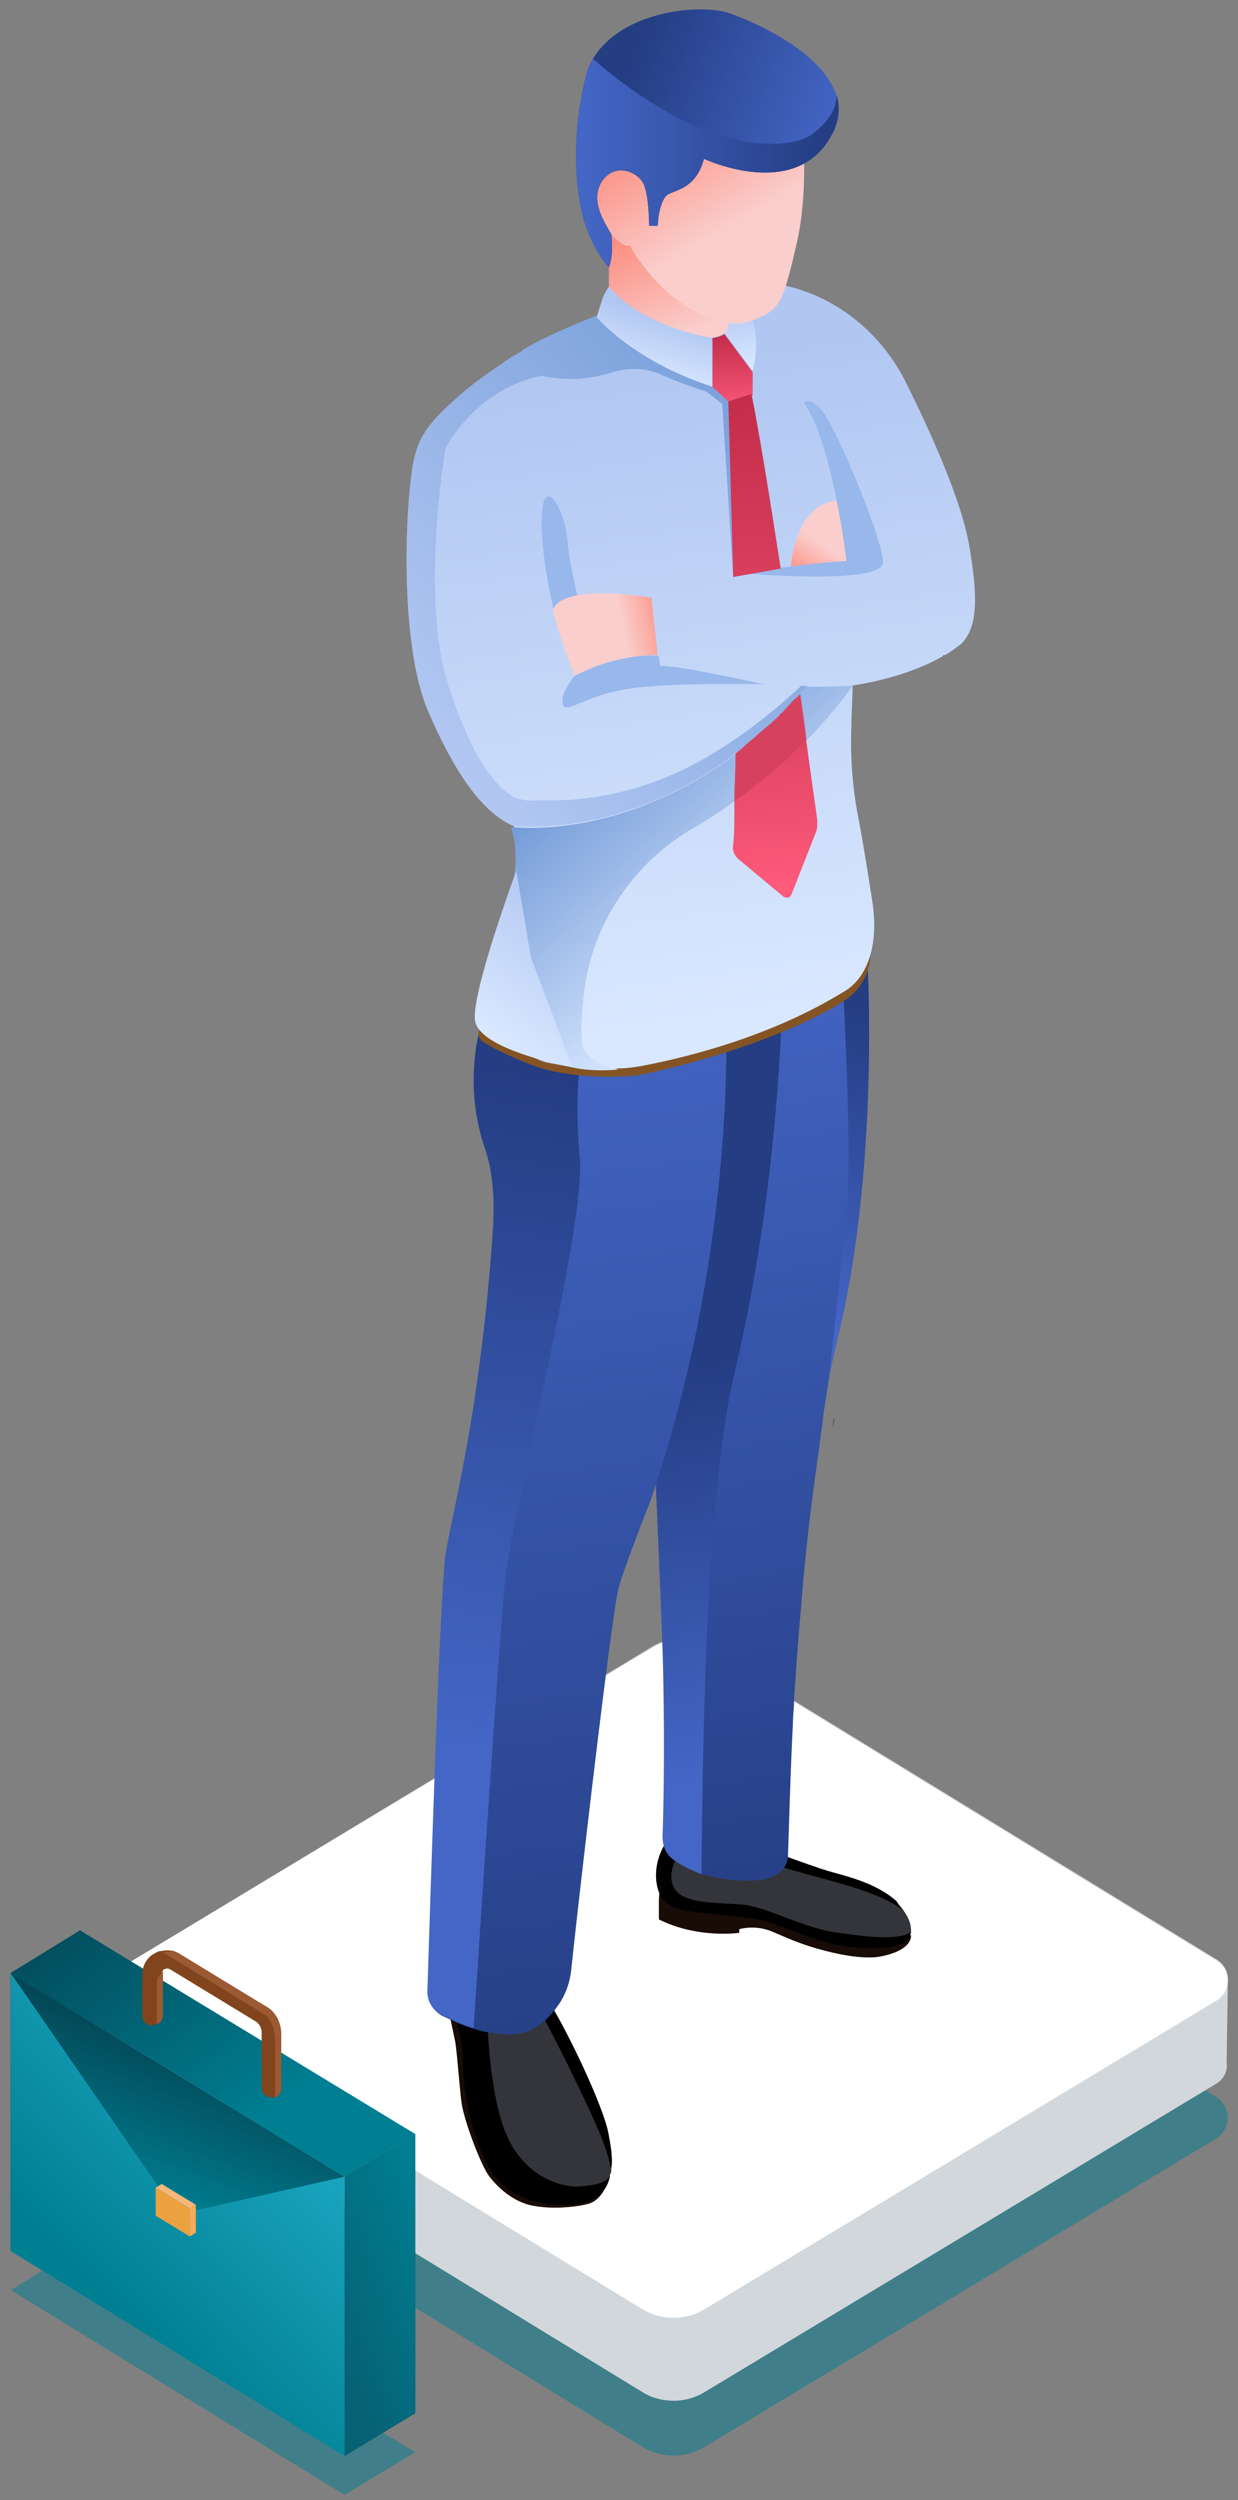
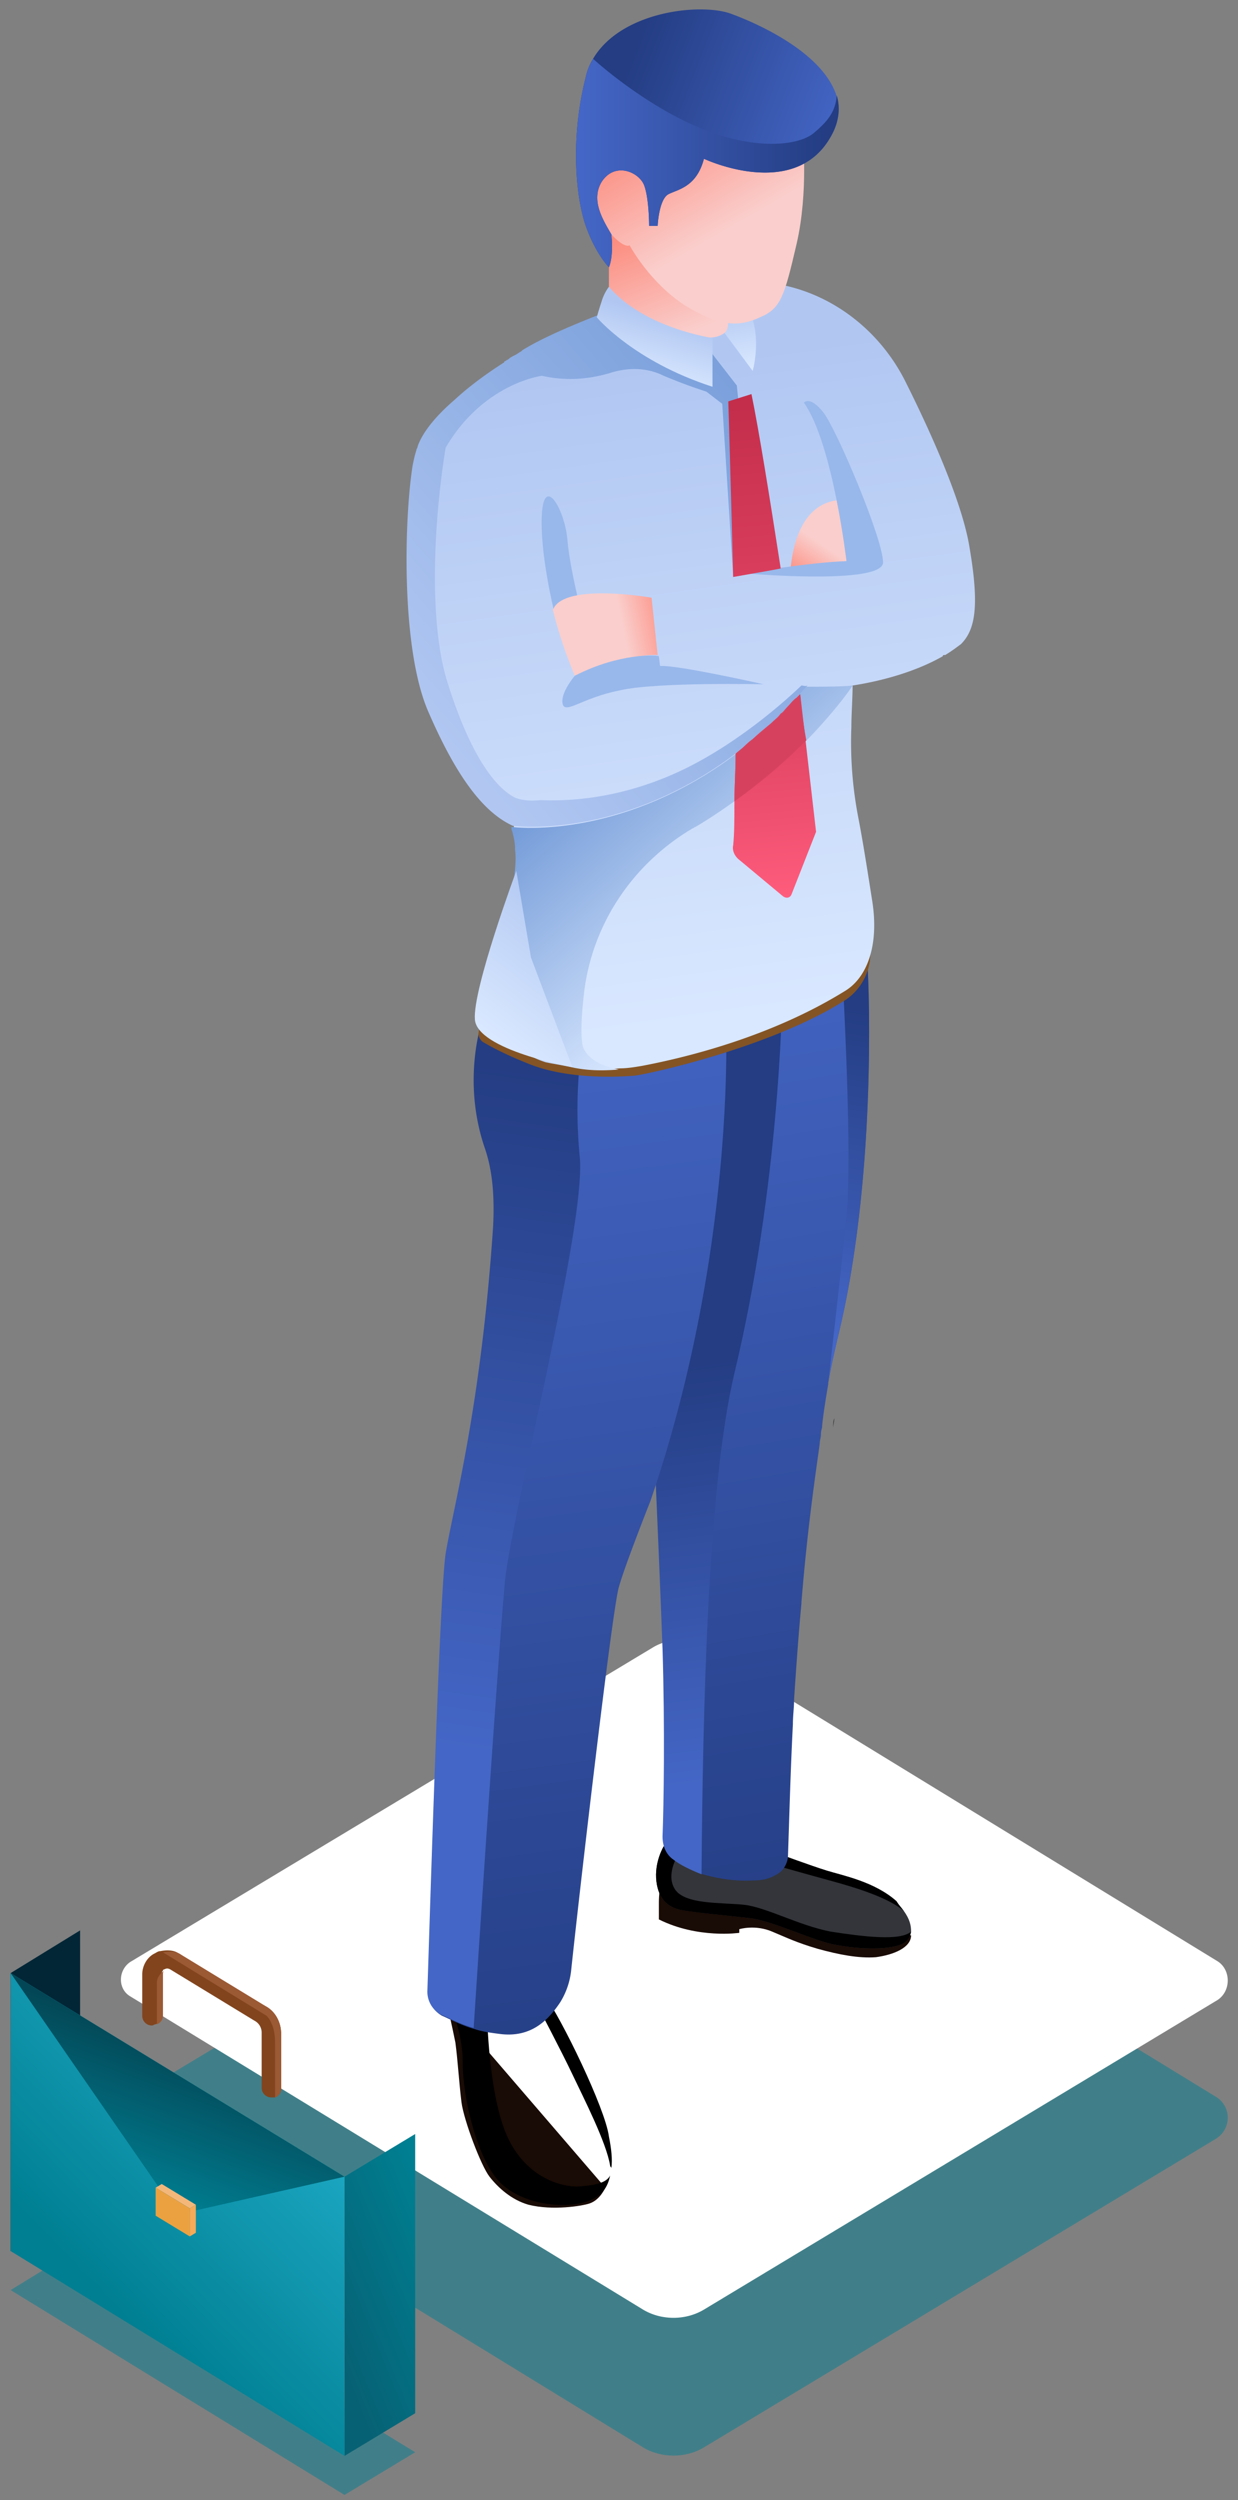
<svg xmlns="http://www.w3.org/2000/svg" width="110" height="222" fill="none">
  <rect width="100%" height="100%" fill="#808080" stroke="none" />
  <path opacity=".5" d="M108.019 189.916l-45.47 27.391c-1.625.974-3.79.974-5.414 0l-45.579-27.932c-1.082-.65-1.082-2.274 0-3.032l46.445-27.931a4.491 4.491 0 014.655 0l45.471 27.823c1.299.866 1.299 2.815-.108 3.681z" fill="#007F92" />
-   <path d="M109.102 175.734c0-.65-.325-1.299-.975-1.732l-45.47-27.824a4.496 4.496 0 00-4.656 0l-46.444 28.04a1.866 1.866 0 00-.867 1.516v7.578c.109.433.325.866.758 1.191l45.687 27.932c1.624.974 3.79.974 5.413 0l45.471-27.391c.758-.433 1.083-1.191.974-1.948l.109-7.362z" fill="#D2D7DB" />
  <path d="M108.019 177.683l-45.47 27.39c-1.625.975-3.79.975-5.414 0L11.556 177.25c-1.082-.65-1.082-2.274 0-3.032l46.445-27.932a4.496 4.496 0 014.655 0l45.471 27.824c1.299.758 1.299 2.815-.108 3.573z" fill="#fff" />
  <path d="M39.705 177.899s.433 1.841.758 3.465c.216 1.624.325 3.572.541 5.304.217 1.624 1.732 5.63 2.49 6.605.758.974 1.949 2.057 3.465 2.49 2.165.541 4.763.108 5.413-.109.974-.324 1.407-1.407 1.407-1.407m27.175-22.41c0 1.082-1.516 1.732-3.14 1.948-1.516.108-3.248-.216-5.197-.758-1.84-.541-2.706-.974-4.006-1.515-1.515-.65-2.923-.217-2.923-.217v.325s-3.68.541-7.145-1.191v-1.516c0-.649.108-1.515.108-1.515l22.194 3.681v.758h.109z" fill="#190B05" />
-   <path d="M54.32 192.515c0 .216 0 .433-.108.541-.217 1.083-.758 1.841-1.949 2.274-2.057.757-5.954.324-7.903-1.733-1.949-2.057-3.248-7.361-3.248-10.609s-1.624-6.171-1.624-6.171h8.661c.109.108.109.216.217.324 1.516 2.057 5.413 10.069 5.738 12.559.216 1.083.325 2.057.216 2.815z" fill="#33353A" />
  <path d="M54.32 192.515c0-.109-.108-.109-.108-.217-.325-2.057-2.382-6.063-3.356-8.12-.975-2.057-3.032-5.954-3.032-5.954l.541-1.083c1.516 2.057 5.414 10.069 5.738 12.559.217 1.083.325 2.057.217 2.815zm-.108.649c-.217 1.083-.758 1.841-1.949 2.274-2.057.757-5.954.324-7.903-1.733-1.949-2.057-3.248-7.362-3.248-10.609 0-3.248-1.624-6.171-1.624-6.171h3.465l.325 1.84s.108 7.362 1.84 11.043c1.732 3.681 4.98 4.439 6.387 4.33 1.408-.108 2.382-.324 2.707-.974z" fill="#000" />
  <path d="M80.953 171.512c-.109.541-.325.866-.758 1.082-1.407.65-4.439.433-6.388 0-1.84-.433-5.305-2.057-7.145-2.273-1.84-.217-5.305-.542-6.28-.758-.865-.217-1.84-.758-2.056-2.49-.217-1.732.65-3.14.65-3.14l1.407.108 8.444.542h.217s2.923 1.082 4.33 1.515c1.408.433 4.223.975 6.171 2.707.325.325.542.541.758.866.541.758.65 1.299.65 1.841z" fill="#33353A" />
  <path d="M80.303 169.671c-1.407-1.191-4.222-2.057-6.604-2.706-2.382-.65-4.655-1.3-4.655-1.3s-.108-.433-.108-1.082h.216s2.923 1.082 4.33 1.515c1.408.433 4.223.975 6.172 2.707.216.325.433.65.65.866zm.65 1.841c-.109.541-.325.866-.758 1.082-1.407.65-4.439.433-6.388 0-1.84-.433-5.305-2.057-7.145-2.273-1.84-.217-5.413-.542-6.28-.758-.865-.217-1.84-.758-2.056-2.49-.217-1.732.65-3.14.65-3.14l1.407.108v.433s-1.3 1.841-.433 3.248c.866 1.408 4.114 1.191 6.17 1.408 1.95.216 4.873 1.84 7.687 2.382 2.815.433 6.171.866 7.146 0z" fill="#000" />
  <path d="M74.457 118.679c-.325 1.408-.65 2.815-.866 4.114v.108c-.217 1.3-.433 2.599-.542 3.681v.109c0 .108-.108.324-.108.649s-.108.542-.108.866c-.325 2.382-1.083 7.362-1.624 14.075v.108c-.217 2.273-.433 5.196-.65 8.444 0 .758-.108 1.516-.108 2.274-.216 4.222-.325 8.444-.433 11.584 0 .758-.433 1.516-1.19 1.841-.542.324-1.192.433-1.841.433-1.84.108-3.356-.217-4.547-.542-1.083-.433-1.95-.866-2.49-1.299-.65-.433-.975-1.191-.975-2.057.108-2.706.217-9.635 0-16.672-.325-8.878-1.082-25.659-1.082-25.659l3.14-28.148 5.845-1.3c-.324-1.623-.65-3.464-.866-4.871a25.562 25.562 0 01-.325-1.732h11.368v.433c.217 3.14.758 19.92-2.598 33.561z" fill="url(#paint0_linear)" />
  <path d="M74.457 118.679c-.325 1.408-.65 2.815-.866 4.114.108-.974 1.19-10.285 1.624-14.94.541-4.98-.325-20.678-.325-20.678s.974-.866 2.165-1.84c.217 2.922.758 19.703-2.598 33.344z" fill="url(#paint1_linear)" />
  <path d="M69.478 89.123s-.217 16.132-4.223 32.804c-2.381 10.069-2.814 30.097-2.923 44.496-1.082-.433-1.949-.866-2.49-1.299-.65-.433-.974-1.191-.974-2.057.108-2.707.216-9.635 0-16.672-.325-8.878-1.083-25.659-1.083-25.659l3.14-28.148 5.846-1.3c-.325-1.623-.65-3.464-.866-4.871l3.573 2.706z" fill="url(#paint2_linear)" />
  <path d="M64.497 90.53s.975 20.354-6.712 42.765c-1.407 3.572-2.49 6.495-2.815 7.686-.65 2.49-3.573 27.824-4.222 33.995a6.735 6.735 0 01-.974 2.815c-1.083 1.624-2.599 3.139-5.305 2.815-.867-.109-1.624-.217-2.274-.433-1.19-.325-2.165-.866-2.923-1.191a2.321 2.321 0 01-1.19-2.057c.216-6.496 1.082-35.294 1.623-38.867.65-4.005 3.14-12.883 4.222-29.123.108-2.381 0-4.763-.758-6.928-2.057-6.063-.216-11.26-.216-11.26s.758.217 1.732.65c0-1.516-.108-2.274-.108-2.274h.541l20.029.433-.65.975z" fill="url(#paint3_linear)" />
  <path d="M51.506 102.656c.65 5.738-5.847 30.964-6.605 37.459-.65 6.496-2.814 39.949-2.814 39.949-1.191-.324-2.166-.866-2.923-1.19a2.321 2.321 0 01-1.191-2.057c.216-6.496 1.082-35.294 1.624-38.867.65-4.006 3.14-12.883 4.222-29.123.108-2.382 0-4.763-.758-6.929-2.057-6.062-.217-11.259-.217-11.259s.758.217 1.733.65c0-1.516-.109-2.274-.109-2.274h.542c3.68 1.949 6.712 3.898 6.712 3.898s-.758 4.005-.216 9.743z" fill="url(#paint4_linear)" />
  <path d="M42.844 90.206s-.216.65-.325 1.516c0 .325.109.541.325.758.542.324 1.84 1.082 4.33 2.057 2.816 1.082 6.497 1.19 9.203.974 1.083-.108 12.126-2.49 18.73-6.712a5.01 5.01 0 002.165-4.98c-.217-1.3-34.428 6.387-34.428 6.387z" fill="#845424" />
  <path d="M85.391 57.186c-.433.325-.866.65-1.407.974h-.108c-.109 0-.109.109-.109.109-2.273 1.299-5.196 2.165-8.011 2.598 0 1.19-.109 2.49-.109 3.68a35.19 35.19 0 00.65 8.229c.433 2.273.866 5.088 1.191 7.145.65 4.006-.433 6.929-2.49 8.12-6.496 4.006-13.966 5.846-17.972 6.604-.65.108-1.299.217-1.949.217-1.407.108-2.814.108-4.222-.217-.541-.108-1.082-.217-1.732-.325l-.541-.108c-.65-.217-1.191-.433-1.733-.758-2.598-1.732-2.814-2.923-3.03-4.439-.11-1.299 1.515-7.795 1.84-9.96.108-.541.108-.866.108-.866 0-.108 0-.325.108-.541.108-.867.108-1.516.108-2.274v-.108c0-.541-.108-.975-.216-1.408 0-.108-.108-.216-.108-.433v-.108c-2.599-1.19-4.872-4.33-7.47-10.068-2.49-5.63-2.166-17.323-1.408-21.978.108-.65.217-1.19.325-1.516.433-1.19 1.732-2.706 3.248-4.114 1.515-1.407 3.248-2.598 4.438-3.356.109 0 .109-.108.109-.108.974-.65 1.948-1.299 3.356-1.949 1.19-.54 2.598-1.19 4.655-2.057.758-.324 1.516-.54 2.274-.758 1.407-.433 2.815-.757 4.33-1.082 2.274-.433 4.547-.866 6.713-1.3h1.19c5.63.326 10.61 3.898 13.1 8.987 2.057 4.114 4.98 10.501 5.63 14.615.866 5.088.541 7.254-.758 8.553z" fill="url(#paint5_linear)" />
  <path d="M71.21 60.867c-2.274 2.165-7.037 6.17-12.234 8.227-4.547 1.841-8.553 2.058-10.935 1.95-.974.108-1.732 0-2.273-.217-1.516-.758-3.79-3.248-5.955-10.069-1.84-5.63-1.19-15.048-.216-21.003 3.356-5.738 8.553-6.387 8.553-6.387 2.381.541 4.438.216 5.954-.217 1.624-.541 3.356-.541 4.872.217a47.083 47.083 0 003.79 1.407l1.407 1.083.974 15.373 1.624-3.897-1.3-13.1-4.871-6.28-5.413-.65c-.758.218-1.516.542-2.274.759-3.248 1.299-5.088 2.165-6.496 3.031l-.108.108c-.216.109-.325.217-.541.325-.217.108-.433.217-.542.325-.108.108-.216.108-.324.216-.109 0-.109.109-.109.109-1.19.758-2.923 1.949-4.438 3.356-1.516 1.3-2.815 2.815-3.248 4.114 0 .108-.109.217-.109.325-.108.325-.216.758-.324 1.299-.758 4.655-1.083 16.348 1.407 21.977 2.49 5.738 4.872 8.878 7.47 10.069 0 0 13.858 1.949 26.2-12.45-.217.108-.325 0-.541 0z" fill="url(#paint6_linear)" />
  <path d="M54.103 20.052v6.062s6.28 4.547 9.528 3.79c1.407-.325 2.165-2.058 1.84-4.656l-3.031-.65-8.337-4.546z" fill="url(#paint7_linear)" />
  <path d="M64.388 29.578l2.49 3.357s1.191-4.114-1.19-6.713c-2.274-2.49-2.382-.325-2.382-.325s2.165 2.49 1.082 3.681z" fill="url(#paint8_linear)" />
  <path d="M71.317 11.932s.541 5.088-.541 9.743c-1.083 4.656-1.408 5.738-3.248 6.496-1.84.866-3.573.866-6.713-1.082-3.14-2.057-4.871-5.305-4.871-5.305s-.433.324-1.624-.975c-1.733-1.949-2.057-3.031-2.057-5.738 0-2.706.65-6.062 2.815-9.635 2.056-3.573 8.552-2.382 11.475-.866 2.815 1.515 4.223 4.33 4.764 7.362z" fill="url(#paint9_linear)" />
  <path d="M73.808 12.148c-3.248 5.738-11.26 1.949-11.26 1.949-.65 2.49-2.273 2.707-3.14 3.14-.865.433-.974 2.814-.974 2.814h-.757s0-2.381-.433-3.572c-.434-1.191-2.599-2.165-3.79-.325-.974 1.624.109 3.356.867 4.655.216 2.057-.217 2.923-.217 2.923s-1.19-1.19-2.057-3.68c-.866-2.49-1.407-7.687 0-13.209a5.102 5.102 0 01.65-1.624C55.187.997 62.224.24 64.93 1.214c2.382.866 8.228 3.464 9.42 7.362.324.974.216 2.273-.542 3.572z" fill="url(#paint10_linear)" />
  <path d="M74.133 125.933c0 .325-.109.649-.109.866 0-.325 0-.65.109-.866z" fill="#3A3A3A" />
  <path d="M49.232 54.263s-1.3-5.197-1.083-8.661c.217-3.465 2.057-.325 2.274 2.382.216 2.814 1.84 8.877 1.84 8.877" fill="#98B8EB" />
  <path d="M54.104 25.465s-.433.54-.65 1.299c-.216.65-.432 1.407-.432 1.407s3.247 3.898 10.285 6.171v-4.33s-6.063-.867-9.203-4.547z" fill="url(#paint11_linear)" />
  <path d="M58.435 58.16s-2.599-.216-7.362 1.84a39.822 39.822 0 01-1.949-5.846c0-.108.108-.108.108-.216 1.3-2.165 8.661-.866 8.661-.866l.542 5.088z" fill="url(#paint12_linear)" />
  <path d="M75.216 49.932c-1.408 0-3.357.217-4.98.541.108-.433.324-5.63 4.222-6.062.324 1.624.54 3.14.65 4.222 0 .216.108.433.108.65 0 .216 0 .324.108.432-.217.109-.108.217-.108.217z" fill="url(#paint13_linear)" />
  <path d="M75.756 60.867s-.541.866-1.732 2.273a44.361 44.361 0 01-8.77 8.012c-1.082.757-2.165 1.515-3.464 2.273-.108 0-.108.109-.216.109-5.522 3.247-9.203 8.877-9.744 15.265-.216 1.948-.216 3.68 0 4.222.541 1.299 2.165 1.732 3.14 1.949-1.408.108-2.815.108-4.223-.217a54.032 54.032 0 00-1.732-.325l-.541-.108c-.65-.216-1.191-.433-1.732-.866-2.599-1.732-2.815-2.923-3.032-4.439-.108-1.299 1.516-7.795 1.84-9.96.109-.541.109-.866.109-.866.108-.975.217-1.949.108-2.707v-.108c0-.541-.108-.974-.216-1.407 0-.109-.108-.217-.108-.433v-.109s8.552 1.191 18.296-5.305c2.598-1.732 5.305-4.114 7.903-7.145h.325c.974 0 2.923 0 3.79-.108z" fill="url(#paint14_linear)" />
  <path d="M45.876 77.323s-3.897 10.501-3.68 13.208c.216 2.706 8.66 4.222 8.66 4.222l-3.68-9.744-1.3-7.686z" fill="url(#paint15_linear)" />
  <path d="M71.426 35.75s.541-.65 1.732.866c1.191 1.516 5.305 11.26 5.305 13.316 0 2.057-12.342.974-12.342.974s5.846-.974 9.094-1.082c0 .108-1.19-10.393-3.789-14.074zM51.073 60s-1.3 1.516-1.083 2.49c.217.975 1.732-.54 5.088-1.19 3.248-.758 12.776-.541 12.776-.541s-7.687-1.733-9.203-1.624l-.108-.867c-.108-.108-3.465-.324-7.47 1.733z" fill="#98B8EB" />
-   <path d="M63.306 30.012v4.33l1.515 1.408 2.057-.65v-2.057l-2.49-3.356c0-.108-.216.216-1.082.325z" fill="url(#paint16_linear)" />
  <path d="M65.146 51.231c-.217-8.444-.433-15.59-.433-15.59l2.057-.65c.65 3.14 1.624 9.203 2.598 15.482.109 0-1.732.325-4.222.758z" fill="url(#paint17_linear)" />
-   <path d="M72.509 73.858l-2.166 5.521c-.108.325-.433.433-.758.217l-3.897-3.248c-.433-.325-.65-.866-.541-1.3.108-1.082.108-2.38.108-3.897 0-1.299.108-2.706.108-4.222.217-.216.542-.433.758-.65.217-.216.433-.432.758-.649.433-.433.974-.866 1.624-1.407.325-.325.65-.542.866-.867.216-.108.325-.324.541-.54.325-.326.542-.65.866-.867l.325-.325c.217 1.516.433 2.815.541 4.114.434 3.465.867 6.063.975 7.146 0 .433 0 .757-.108.974z" fill="url(#paint18_linear)" />
+   <path d="M72.509 73.858l-2.166 5.521c-.108.325-.433.433-.758.217l-3.897-3.248c-.433-.325-.65-.866-.541-1.3.108-1.082.108-2.38.108-3.897 0-1.299.108-2.706.108-4.222.217-.216.542-.433.758-.65.217-.216.433-.432.758-.649.433-.433.974-.866 1.624-1.407.325-.325.65-.542.866-.867.216-.108.325-.324.541-.54.325-.326.542-.65.866-.867l.325-.325z" fill="url(#paint18_linear)" />
  <path d="M71.642 65.738a50.047 50.047 0 01-6.387 5.414c0-1.3.108-2.707.108-4.223.217-.216.541-.433.758-.65 1.083-.974 2.165-1.731 3.248-2.814.216-.108.325-.325.541-.541.325-.325.541-.65.866-.867l.325-.324c.108 1.407.325 2.815.541 4.005z" fill="#D6425E" />
  <path d="M73.808 12.148c-3.248 5.738-11.26 1.95-11.26 1.95-.65 2.49-2.273 2.706-3.14 3.139-.865.433-.974 2.815-.974 2.815h-.757s0-2.382-.433-3.573c-.434-1.191-2.599-2.165-3.79-.325-.974 1.624.109 3.356.867 4.655.216 2.057-.217 2.924-.217 2.924s-1.19-1.191-2.057-3.681c-.866-2.49-1.407-7.687 0-13.209a5.102 5.102 0 01.65-1.624c1.299 1.191 5.196 4.331 9.31 6.063 5.089 2.165 8.986 1.624 10.285.541 1.3-1.082 1.949-1.948 2.057-3.356.325 1.083.217 2.382-.541 3.681z" fill="url(#paint19_linear)" />
  <path opacity=".5" d="M.946 203.341l29.664 18.188 6.28-3.789-29.773-18.188-6.17 3.789z" fill="#007F92" />
-   <path d="M36.89 189.483v24.792l-6.279 3.79v-24.793l6.28-3.789z" fill="#063444" />
  <path d="M7.117 171.403v24.684l-6.17 3.79v-24.684l6.17-3.79z" fill="#022636" />
  <path d="M36.89 189.483v24.792l-6.279 3.79v-24.793l6.28-3.789z" fill="url(#paint20_linear)" />
-   <path d="M.946 175.193l29.664 18.079 6.28-3.789-29.773-18.08-6.17 3.79z" fill="url(#paint21_linear)" />
  <path d="M30.61 218.065L.946 199.877v-24.684l29.664 18.08v24.792z" fill="url(#paint22_linear)" />
  <path d="M.946 175.193l14.832 21.436 14.832-3.356-29.664-18.08z" fill="url(#paint23_linear)" />
  <path d="M24.98 180.606v4.871c0 .325-.216.65-.54.758h-.325c-.433 0-.866-.324-.866-.866v-4.872a1.19 1.19 0 00-.65-1.082l-7.47-4.547c-.217-.109-.325-.109-.542 0 0 0-.108 0-.108.108-.108.108-.108.216-.108.325v3.681a.814.814 0 01-.541.757c-.109 0-.217.109-.325.109a.854.854 0 01-.866-.866v-3.681c0-.758.433-1.516 1.082-1.841.217-.108.325-.216.542-.216.54-.109 1.19-.109 1.624.216l7.47 4.547c1.082.542 1.624 1.516 1.624 2.599z" fill="#82441D" />
  <path d="M17.403 195.762v2.49l-.542.325v-2.49l.542-.325z" fill="#F7AA57" />
  <path d="M13.83 194.247l3.031 1.84.542-.324-3.032-1.841-.54.325z" fill="#F4B77A" />
  <path d="M16.861 198.578l-3.03-1.841v-2.49l3.03 1.841v2.49z" fill="#ECA140" />
  <path d="M24.981 180.606v4.872a.814.814 0 01-.541.757v-4.871c0-1.733-.758-2.382-.758-2.382l-9.202-5.63c.54-.108 1.19-.108 1.623.217l7.47 4.547c.867.433 1.408 1.407 1.408 2.49zm-10.393-5.63c-.108.108-.108.217-.108.325v3.681a.815.815 0 01-.542.758v-3.681c0-.65.542-.975.65-1.083z" fill="#9B5934" />
  <defs>
    <linearGradient id="paint0_linear" x1="58.832" y1="80.602" x2="74.553" y2="173.118" gradientUnits="userSpaceOnUse">
      <stop stop-color="#4466C6" />
      <stop offset="1" stop-color="#243D83" />
    </linearGradient>
    <linearGradient id="paint1_linear" x1="70.56" y1="118.138" x2="75.431" y2="89.448" gradientUnits="userSpaceOnUse">
      <stop stop-color="#4466C6" />
      <stop offset="1" stop-color="#243D83" />
    </linearGradient>
    <linearGradient id="paint2_linear" x1="68.395" y1="157.654" x2="63.523" y2="120.844" gradientUnits="userSpaceOnUse">
      <stop stop-color="#4466C6" />
      <stop offset="1" stop-color="#243D83" />
    </linearGradient>
    <linearGradient id="paint3_linear" x1="39.397" y1="84.583" x2="53.429" y2="188.547" gradientUnits="userSpaceOnUse">
      <stop stop-color="#4466C6" />
      <stop offset="1" stop-color="#243D83" />
    </linearGradient>
    <linearGradient id="paint4_linear" x1="41.328" y1="155.489" x2="49.989" y2="95.403" gradientUnits="userSpaceOnUse">
      <stop stop-color="#4466C6" />
      <stop offset="1" stop-color="#243D83" />
    </linearGradient>
    <linearGradient id="paint5_linear" x1="68.394" y1="89.989" x2="60.275" y2="32.069" gradientUnits="userSpaceOnUse">
      <stop stop-color="#D9E8FF" />
      <stop offset="1" stop-color="#B1C7F2" />
    </linearGradient>
    <linearGradient id="paint6_linear" x1="72.184" y1="30.986" x2="36.457" y2="62.382" gradientUnits="userSpaceOnUse">
      <stop stop-color="#7199D7" />
      <stop offset="1" stop-color="#B1C7F2" />
    </linearGradient>
    <linearGradient id="paint7_linear" x1="56.486" y1="20.16" x2="60.275" y2="29.903" gradientUnits="userSpaceOnUse">
      <stop stop-color="#FC8A7C" />
      <stop offset="1" stop-color="#FACECC" />
    </linearGradient>
    <linearGradient id="paint8_linear" x1="66.77" y1="32.61" x2="65.688" y2="26.655" gradientUnits="userSpaceOnUse">
      <stop stop-color="#D9E8FF" />
      <stop offset="1" stop-color="#B1C7F2" />
    </linearGradient>
    <linearGradient id="paint9_linear" x1="58.109" y1="10.416" x2="64.052" y2="20.707" gradientUnits="userSpaceOnUse">
      <stop stop-color="#FC8A7C" />
      <stop offset="1" stop-color="#FACECC" />
    </linearGradient>
    <linearGradient id="paint10_linear" x1="74.349" y1="12.581" x2="55.944" y2="5.544" gradientUnits="userSpaceOnUse">
      <stop stop-color="#4466C6" />
      <stop offset="1" stop-color="#243D83" />
    </linearGradient>
    <linearGradient id="paint11_linear" x1="59.734" y1="34.234" x2="61.358" y2="28.821" gradientUnits="userSpaceOnUse">
      <stop stop-color="#D9E8FF" />
      <stop offset="1" stop-color="#B1C7F2" />
    </linearGradient>
    <linearGradient id="paint12_linear" x1="59.734" y1="54.804" x2="55.371" y2="55.738" gradientUnits="userSpaceOnUse">
      <stop stop-color="#FC8A7C" />
      <stop offset="1" stop-color="#FACECC" />
    </linearGradient>
    <linearGradient id="paint13_linear" x1="70.019" y1="51.014" x2="72.209" y2="47.784" gradientUnits="userSpaceOnUse">
      <stop stop-color="#FC8A7C" />
      <stop offset="1" stop-color="#FACECC" />
    </linearGradient>
    <linearGradient id="paint14_linear" x1="64.064" y1="87.824" x2="48.365" y2="69.961" gradientUnits="userSpaceOnUse">
      <stop stop-color="#D9E8FF" />
      <stop offset="1" stop-color="#7199D7" />
    </linearGradient>
    <linearGradient id="paint15_linear" x1="41.87" y1="90.531" x2="50.532" y2="79.163" gradientUnits="userSpaceOnUse">
      <stop stop-color="#D9E8FF" />
      <stop offset="1" stop-color="#B1C7F2" />
    </linearGradient>
    <linearGradient id="paint16_linear" x1="65.146" y1="36.94" x2="64.615" y2="29.711" gradientUnits="userSpaceOnUse">
      <stop stop-color="#FF5C7C" />
      <stop offset="1" stop-color="#C32D4A" />
    </linearGradient>
    <linearGradient id="paint17_linear" x1="70.018" y1="78.621" x2="66.177" y2="35.101" gradientUnits="userSpaceOnUse">
      <stop stop-color="#FF5C7C" />
      <stop offset="1" stop-color="#C32D4A" />
    </linearGradient>
    <linearGradient id="paint18_linear" x1="70.019" y1="79.704" x2="67.312" y2="51.014" gradientUnits="userSpaceOnUse">
      <stop stop-color="#FF5C7C" />
      <stop offset="1" stop-color="#C32D4A" />
    </linearGradient>
    <linearGradient id="paint19_linear" x1="51.614" y1="13.123" x2="73.267" y2="13.123" gradientUnits="userSpaceOnUse">
      <stop stop-color="#4466C6" />
      <stop offset="1" stop-color="#243D83" />
    </linearGradient>
    <linearGradient id="paint20_linear" x1="42.953" y1="206.913" x2="31.044" y2="211.785" gradientUnits="userSpaceOnUse">
      <stop stop-color="#007F92" />
      <stop offset="1" stop-color="#076174" />
    </linearGradient>
    <linearGradient id="paint21_linear" x1="5.601" y1="166.315" x2="22.614" y2="189.368" gradientUnits="userSpaceOnUse">
      <stop stop-color="#034655" />
      <stop offset="1" stop-color="#007F92" />
    </linearGradient>
    <linearGradient id="paint22_linear" x1="37.539" y1="183.096" x2="12.639" y2="207.455" gradientUnits="userSpaceOnUse">
      <stop stop-color="#29B9D8" />
      <stop offset="1" stop-color="#007F92" />
    </linearGradient>
    <linearGradient id="paint23_linear" x1="20.758" y1="183.096" x2="15.803" y2="196.598" gradientUnits="userSpaceOnUse">
      <stop stop-color="#034655" />
      <stop offset="1" stop-color="#007F92" />
    </linearGradient>
  </defs>
</svg>